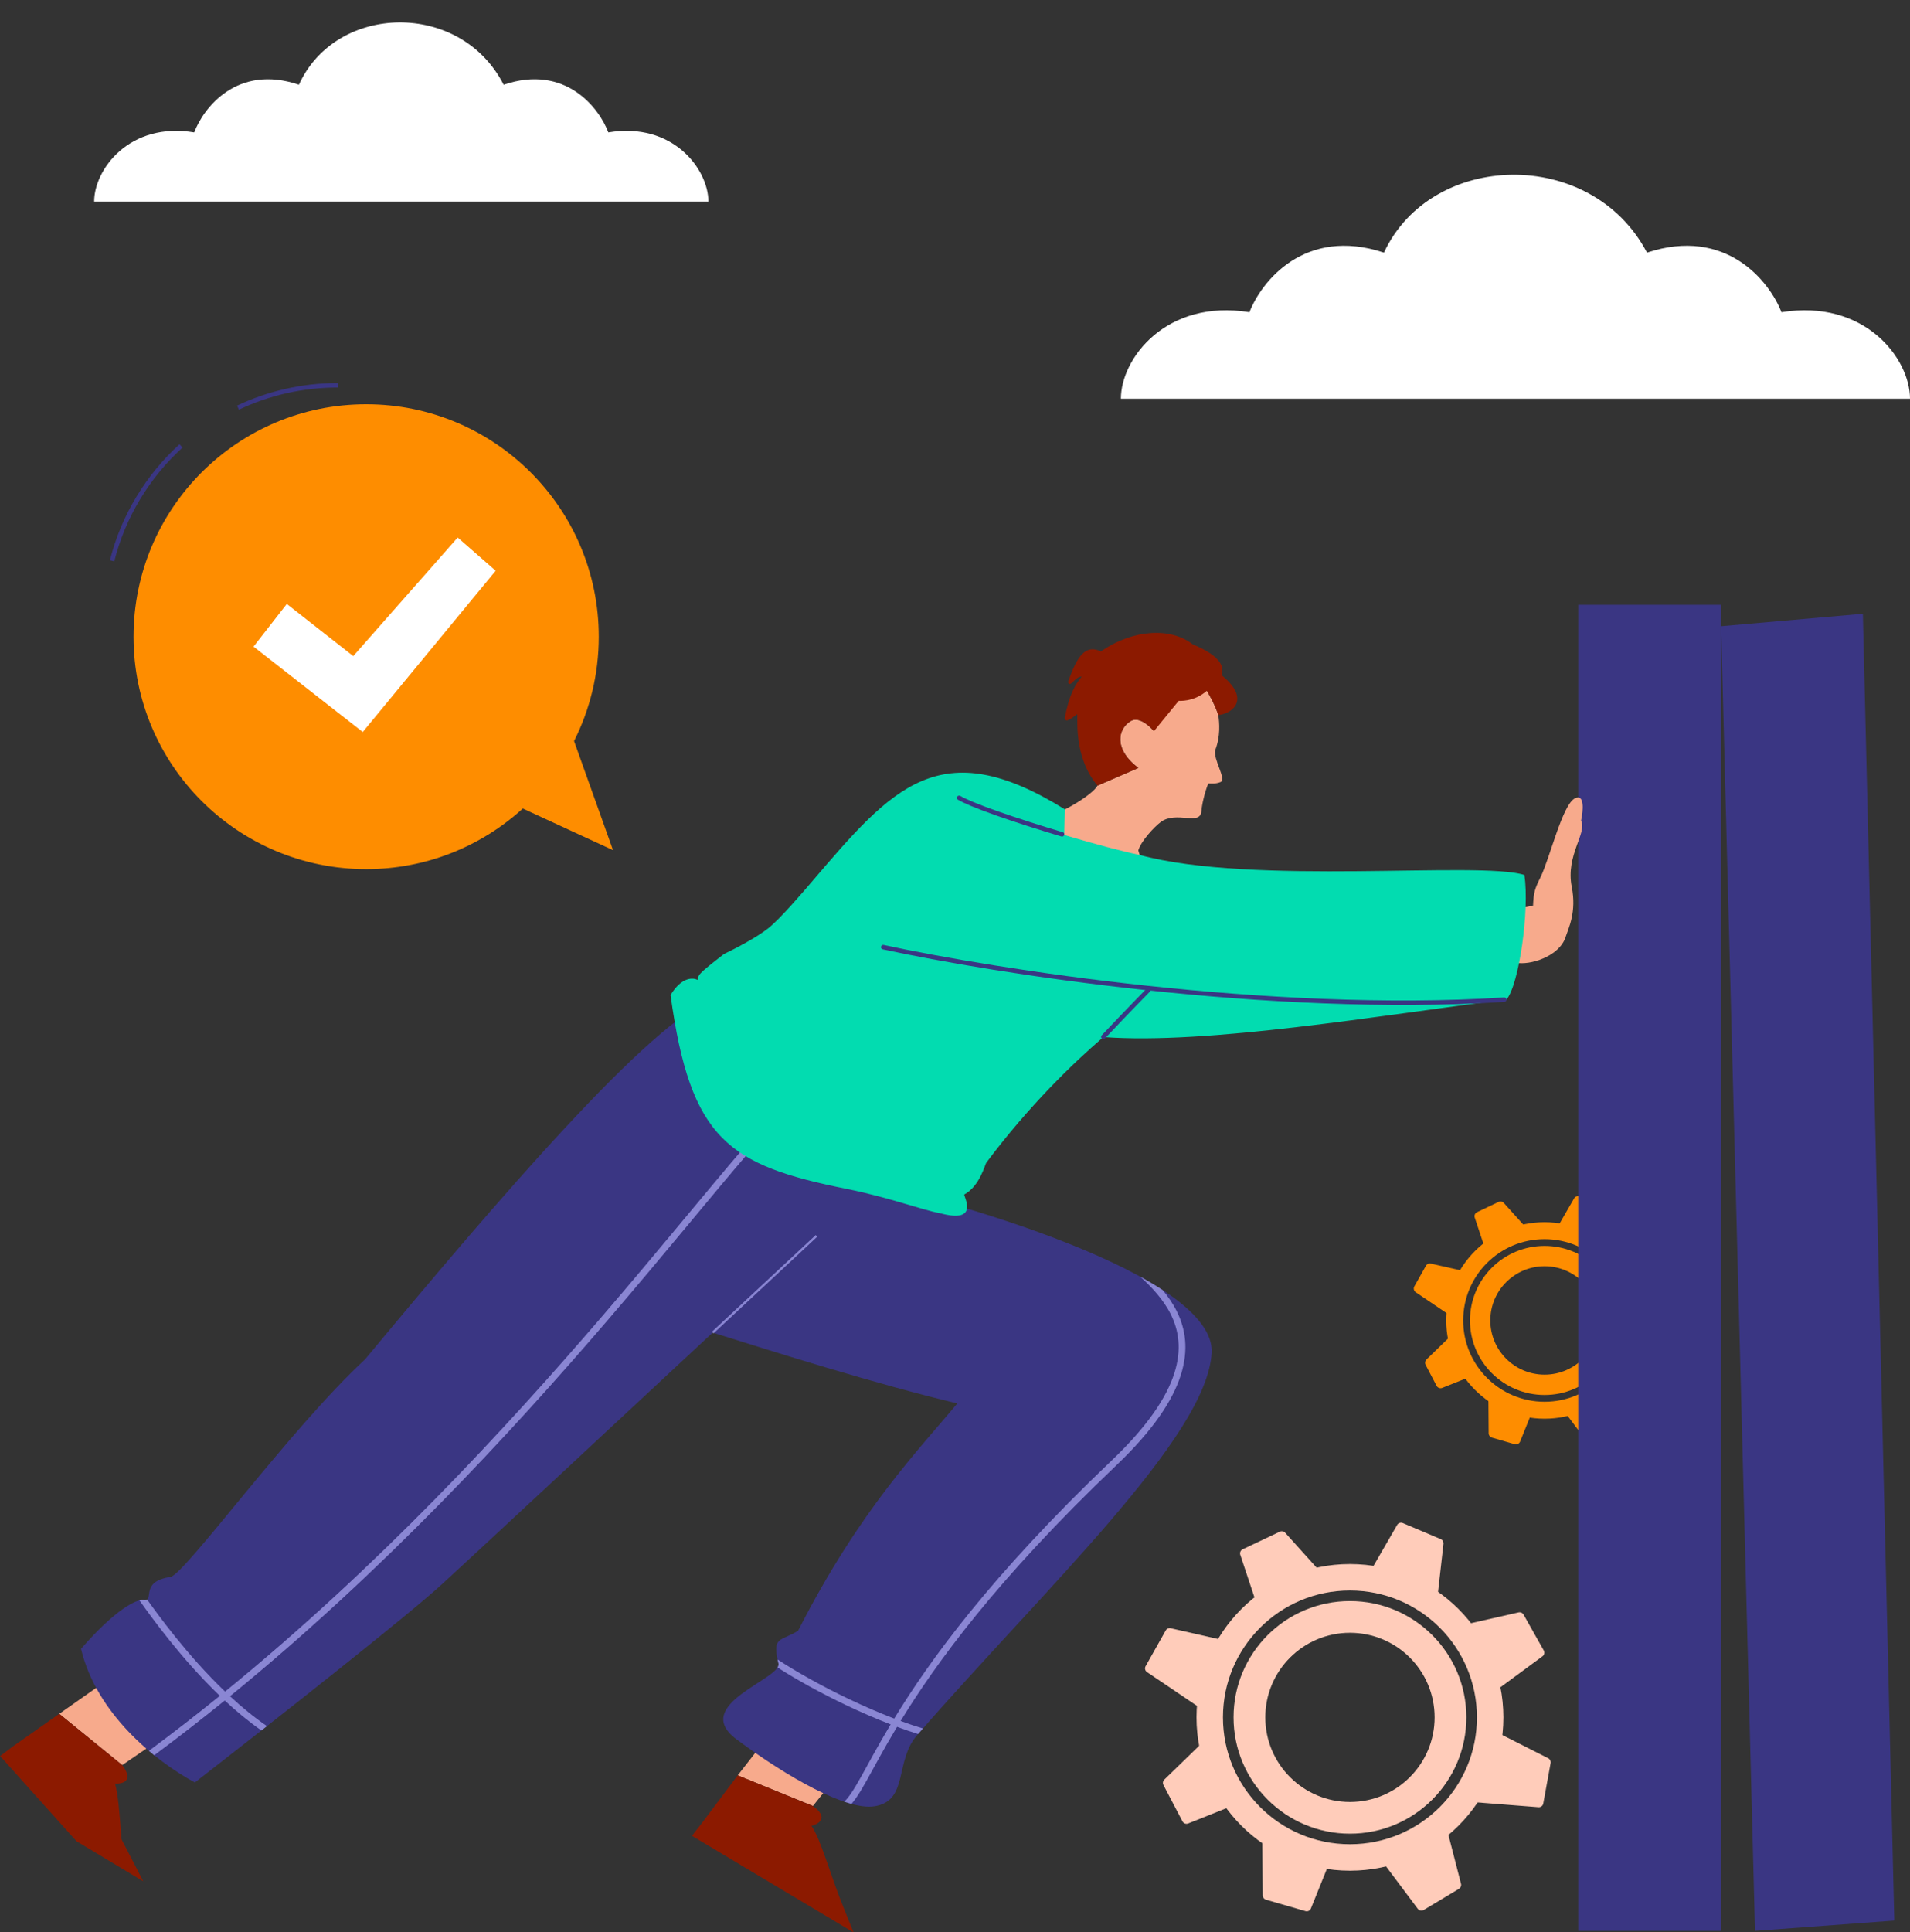
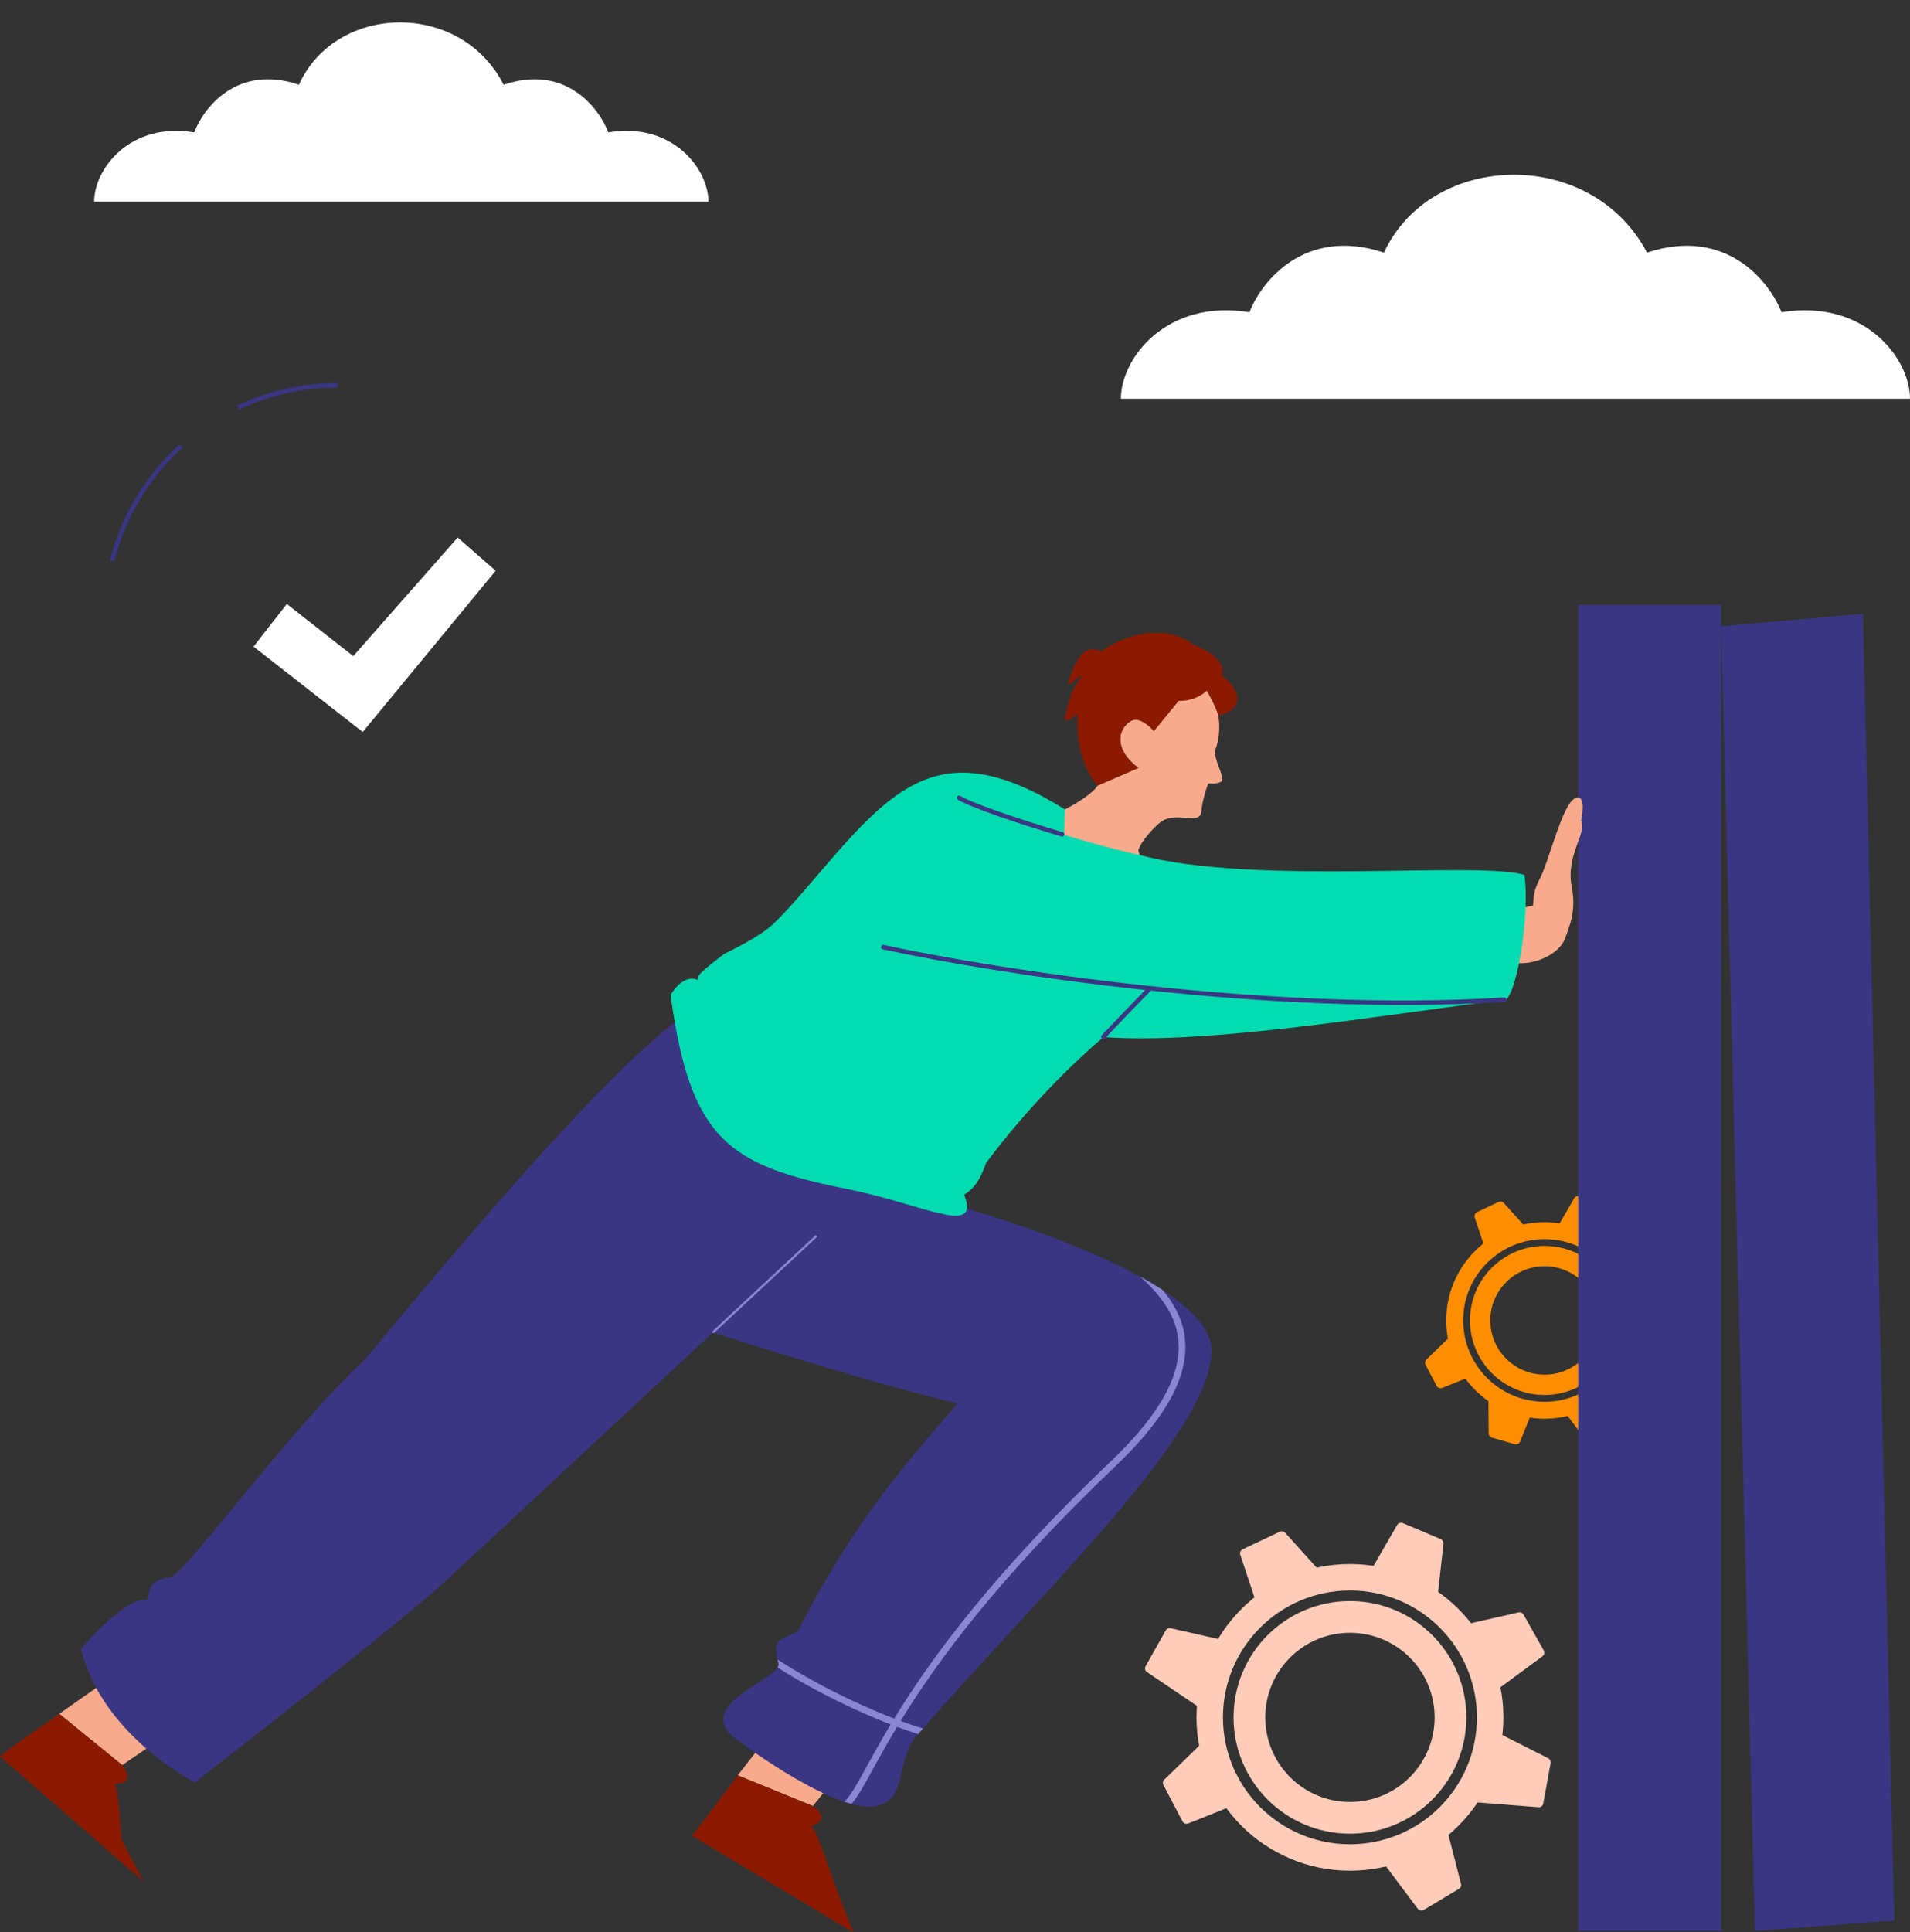
<svg xmlns="http://www.w3.org/2000/svg" fill="none" height="430.8" preserveAspectRatio="xMidYMid meet" style="fill: none;" version="1.0" viewBox="43.0 38.0 426.0 430.8" width="426.0" zoomAndPan="magnify">
  <rect x="43.0" y="38.0" width="426.0" height="430.8" fill="#333333" stroke="none" />
  <g id="change1_1">
    <path clip-rule="evenodd" d="M344.088 446.852C358.427 446.852 370.052 435.24 370.052 420.917C370.052 406.594 358.427 394.983 344.088 394.983C329.749 394.983 318.125 406.594 318.125 420.917C318.125 435.24 329.749 446.852 344.088 446.852ZM344.089 439.779C354.518 439.779 362.972 431.334 362.972 420.917C362.972 410.5 354.518 402.056 344.089 402.056C333.661 402.056 325.207 410.5 325.207 420.917C325.207 431.334 333.661 439.779 344.089 439.779Z" fill="#FFCCBA" fill-rule="evenodd" />
  </g>
  <g id="change1_2">
    <path clip-rule="evenodd" d="M344.088 455.103C362.989 455.103 378.312 439.798 378.312 420.917C378.312 402.037 362.989 386.731 344.088 386.731C325.186 386.731 309.863 402.037 309.863 420.917C309.863 439.798 325.186 455.103 344.088 455.103ZM344.087 449.209C359.73 449.209 372.411 436.543 372.411 420.917C372.411 405.292 359.73 392.625 344.087 392.625C328.445 392.625 315.764 405.292 315.764 420.917C315.764 436.543 328.445 449.209 344.087 449.209Z" fill="#FFCCBA" fill-rule="evenodd" />
  </g>
  <g id="change1_3">
    <path d="M381.711 397.506L369.457 400.288L376.538 415.023L387.037 407.295C387.444 406.996 387.563 406.441 387.316 406.001L382.804 397.99C382.587 397.605 382.143 397.408 381.711 397.506Z" fill="#FFCCBA" />
  </g>
  <g id="change1_4">
    <path d="M304.097 401.042L316.352 403.824L310.877 418.967L298.822 410.823C298.391 410.532 298.256 409.959 298.511 409.506L303.004 401.527C303.221 401.141 303.666 400.944 304.097 401.042Z" fill="#FFCCBA" />
  </g>
  <g id="change1_5">
    <path d="M329.633 379.736L338.035 389.071L323.74 397.026L319.628 384.663C319.469 384.184 319.692 383.662 320.148 383.445L328.46 379.502C328.86 379.312 329.337 379.408 329.633 379.736Z" fill="#FFCCBA" />
  </g>
  <g id="change1_6">
    <path d="M364.948 382.206L363.543 394.68L348.095 389.29L354.616 378.008C354.868 377.571 355.407 377.391 355.872 377.588L364.345 381.175C364.752 381.347 364.998 381.767 364.948 382.206Z" fill="#FFCCBA" />
  </g>
  <g id="change1_7">
    <path d="M388.316 430.036L377.105 424.365L371.229 439.779L386.143 440.948C386.655 440.988 387.114 440.635 387.205 440.131L388.848 431.106C388.927 430.671 388.711 430.236 388.316 430.036Z" fill="#FFCCBA" />
  </g>
  <g id="change1_8">
    <path d="M302.669 434.808L311.681 426.059L321.885 439.026L307.997 444.579C307.521 444.769 306.978 444.569 306.74 444.115L302.48 435.988C302.275 435.596 302.352 435.117 302.669 434.808Z" fill="#FFCCBA" />
  </g>
  <g id="change1_9">
    <path d="M368.861 458.034L365.73 445.878L350.258 451.638L359.219 463.604C359.527 464.014 360.095 464.125 360.535 463.862L368.408 459.14C368.787 458.912 368.972 458.463 368.861 458.034Z" fill="#FFCCBA" />
  </g>
  <g id="change1_10">
-     <path d="M324.629 460.619L324.536 448.066L340.969 449.673L335.378 463.533C335.187 464.008 334.666 464.262 334.173 464.119L325.351 461.571C324.926 461.448 324.632 461.061 324.629 460.619Z" fill="#FFCCBA" />
-   </g>
+     </g>
  <g id="change2_1">
    <path clip-rule="evenodd" d="M387.498 349.035C396.687 349.035 404.136 341.595 404.136 332.416C404.136 323.237 396.687 315.796 387.498 315.796C378.309 315.796 370.859 323.237 370.859 332.416C370.859 341.595 378.309 349.035 387.498 349.035ZM387.499 344.503C394.181 344.503 399.599 339.091 399.599 332.416C399.599 325.74 394.181 320.329 387.499 320.329C380.816 320.329 375.398 325.74 375.398 332.416C375.398 339.091 380.816 344.503 387.499 344.503Z" fill="#FE8D00" fill-rule="evenodd" />
  </g>
  <g id="change2_2">
    <path clip-rule="evenodd" d="M387.495 354.324C399.607 354.324 409.427 344.515 409.427 332.416C409.427 320.317 399.607 310.508 387.495 310.508C375.382 310.508 365.562 320.317 365.562 332.416C365.562 344.515 375.382 354.324 387.495 354.324ZM387.495 350.546C397.519 350.546 405.645 342.429 405.645 332.416C405.645 322.403 397.519 314.285 387.495 314.285C377.47 314.285 369.344 322.403 369.344 332.416C369.344 342.429 377.47 350.546 387.495 350.546Z" fill="#FE8D00" fill-rule="evenodd" />
  </g>
  <g id="change2_3">
    <path d="M411.349 317.472L403.758 319.196L408.295 328.639L414.768 323.875C415.175 323.575 415.294 323.02 415.047 322.581L412.443 317.957C412.226 317.571 411.781 317.374 411.349 317.472Z" fill="#FE8D00" />
  </g>
  <g id="change2_4">
-     <path d="M362.131 319.739L369.723 321.462L366.215 331.166L358.763 326.132C358.332 325.841 358.197 325.268 358.452 324.815L361.038 320.223C361.255 319.838 361.699 319.641 362.131 319.739Z" fill="#FE8D00" />
-   </g>
+     </g>
  <g id="change2_5">
    <path d="M378.414 306.225L383.619 312.008L374.459 317.105L371.923 309.484C371.764 309.005 371.987 308.483 372.443 308.267L377.241 305.99C377.641 305.801 378.118 305.896 378.414 306.225Z" fill="#FE8D00" />
  </g>
  <g id="change2_6">
    <path d="M400.838 307.875L399.968 315.602L390.068 312.148L394.088 305.193C394.34 304.756 394.879 304.576 395.344 304.773L400.234 306.843C400.642 307.016 400.887 307.435 400.838 307.875Z" fill="#FE8D00" />
  </g>
  <g id="change2_7">
-     <path d="M415.602 338.139L408.656 334.625L404.891 344.503L414.125 345.227C414.636 345.267 415.095 344.914 415.187 344.41L416.134 339.208C416.213 338.773 415.996 338.338 415.602 338.139Z" fill="#FE8D00" />
-   </g>
+     </g>
  <g id="change2_8">
    <path d="M361.147 341.131L366.73 335.711L373.269 344.02L364.67 347.458C364.194 347.649 363.651 347.448 363.413 346.994L360.958 342.311C360.753 341.919 360.83 341.439 361.147 341.131Z" fill="#FE8D00" />
  </g>
  <g id="change2_9">
    <path d="M403.304 355.943L401.364 348.411L391.449 352.103L396.997 359.511C397.304 359.922 397.873 360.033 398.313 359.769L402.85 357.048C403.229 356.82 403.414 356.371 403.304 355.943Z" fill="#FE8D00" />
  </g>
  <g id="change2_10">
    <path d="M375.027 357.59L374.969 349.814L385.5 350.844L382.039 359.425C381.847 359.9 381.326 360.154 380.833 360.011L375.749 358.543C375.324 358.42 375.03 358.032 375.027 357.59Z" fill="#FE8D00" />
  </g>
  <g id="change3_1">
    <path d="M395 172.855H426.864V468.526H395V172.855Z" fill="#3A3683" />
  </g>
  <g id="change3_2">
    <path d="M426.863 177.626L458.488 174.853L465.498 466.227L434.431 468.526L426.863 177.626Z" fill="#3A3683" />
  </g>
  <g id="change4_1">
    <path d="M393.555 235.728C394.671 241.363 392.857 244.885 392.16 246.998C390.765 251.224 384.255 253.337 381 252.633V240.659L384.921 239.954C385.072 236.905 385.321 236.158 386.58 233.615C388.672 229.389 391.462 217.415 394.252 216.006C396.484 214.879 396.112 218.823 395.647 220.936C397.042 223.754 392.16 228.684 393.555 235.728Z" fill="#F7AA8C" />
  </g>
  <g id="change4_2">
    <path d="M207.539 433.847L224.308 440.681L229.663 433.989L215.435 423.702L207.539 433.847Z" fill="#F7AA8C" />
  </g>
  <g id="change5_1">
    <path d="M233.371 468.869L197.791 447.608L197.328 447.331L199.559 444.467L207.54 433.847L224.308 440.681C227.949 443.29 225.608 444.714 223.982 445.1C226.051 447.986 228.304 456.433 231.19 463.452C232.034 465.504 232.786 467.379 233.371 468.869Z" fill="#8C1A00" />
  </g>
  <g id="change4_3">
    <path d="M56.223 420.125L70.258 431.558L77.338 426.723L66.743 412.73L56.223 420.125Z" fill="#F7AA8C" />
  </g>
  <g id="change5_2">
-     <path d="M70.258 431.558C72.976 435.116 70.32 435.795 68.652 435.689C69.277 437.542 69.716 442.631 70.101 448.091L74.958 457.472L60.051 448.526L43.501 430.069L43 429.569L45.821 427.428L56.222 420.126L70.258 431.558Z" fill="#8C1A00" />
+     <path d="M70.258 431.558C72.976 435.116 70.32 435.795 68.652 435.689C69.277 437.542 69.716 442.631 70.101 448.091L74.958 457.472L43.501 430.069L43 429.569L45.821 427.428L56.222 420.126L70.258 431.558Z" fill="#8C1A00" />
  </g>
  <g id="change3_3">
    <path d="M86.461 435.441C104.275 421.586 133.605 398.526 141.712 391.107C147.856 385.484 177.232 358.153 201.958 335.126C215.953 339.505 237.989 346.491 256.513 350.916C248.236 360.963 234.913 374.306 221.002 401.6C217.227 403.996 215.084 402.71 216.624 408.878C217.479 412.305 196.923 418.042 207.202 425.753C218.859 434.497 231.924 441.685 238.005 440.744C245.723 439.55 242.472 430.667 247.533 424.904C275.861 392.338 312.174 358.509 313.243 339.652C314.214 322.522 255.813 305.183 228.633 299.941C217.32 290.82 206.215 269.976 202.076 260.694C188.171 265.567 153.659 305.885 124.411 341.102C107.605 356.653 84.142 389.157 81.002 389.614C73.969 390.637 77.654 395.179 74.996 394.749C73.515 394.51 68.712 396.82 61.074 405.637C64.502 420.08 77.502 430.568 86.461 435.441Z" fill="#3A3683" />
  </g>
  <g id="change6_1">
    <path clip-rule="evenodd" d="M201.787 334.943C210.484 326.844 218.606 319.277 224.939 313.375L225.28 313.74C218.947 319.642 210.825 327.209 202.128 335.308L201.787 334.943Z" fill="#8A86D3" fill-rule="evenodd" />
  </g>
  <g id="change6_2">
-     <path d="M209.296 295.785C205.902 299.739 202.033 304.389 197.699 309.598L197.647 309.662C197 310.439 196.344 311.228 195.677 312.029C190.517 318.228 184.744 325.138 178.381 332.541C156.858 357.58 128.564 388.268 94.297 416.203C96.912 418.628 99.684 420.916 102.542 422.868C102.129 423.192 101.717 423.515 101.307 423.837C98.468 421.863 95.718 419.572 93.124 417.157C88.012 421.298 82.769 425.376 77.397 429.364C77 429.044 76.603 428.716 76.207 428.38C81.611 424.376 86.884 420.279 92.025 416.118C83.413 407.846 76.701 398.465 74.516 395.411C74.35 395.18 74.21 394.984 74.098 394.829C74.471 394.735 74.77 394.713 74.993 394.749C75.385 394.813 75.639 394.768 75.81 394.642C78.11 397.852 84.751 407.086 93.196 415.167C127.431 387.28 155.711 356.613 177.243 331.565C183.598 324.172 189.365 317.269 194.523 311.071C195.208 310.249 195.882 309.439 196.545 308.642L196.545 308.642C200.878 303.433 204.755 298.773 208.157 294.809C211.238 291.219 213.941 288.186 216.252 285.825C216.543 286.243 216.835 286.658 217.13 287.071C214.902 289.363 212.289 292.297 209.296 295.785Z" fill="#8A86D3" />
-   </g>
+     </g>
  <g id="change6_3">
    <path d="M305.484 330.409C307.409 334.288 308.167 338.969 306.347 344.65C304.536 350.301 300.19 356.897 292.017 364.684C265.148 390.284 251.608 409.091 243.865 421.723C245.598 422.359 247.271 422.921 248.851 423.393C248.489 423.805 248.129 424.218 247.769 424.63C246.266 424.166 244.692 423.627 243.073 423.028C241.575 425.515 240.307 427.747 239.206 429.728C238.687 430.661 238.203 431.543 237.748 432.372C236.737 434.213 235.868 435.796 235.078 437.106C234.331 438.346 233.627 439.391 232.902 440.211C232.384 440.07 231.849 439.906 231.297 439.721C232.062 438.997 232.852 437.895 233.793 436.333C234.567 435.05 235.412 433.509 236.414 431.686C236.872 430.851 237.363 429.957 237.895 429C238.97 427.066 240.202 424.897 241.647 422.489C238.392 421.234 234.989 419.756 231.639 418.159C226.19 415.562 220.831 412.628 216.415 409.789C216.614 409.469 216.693 409.166 216.621 408.878C216.544 408.568 216.476 408.276 216.417 408.002C220.895 410.949 226.519 414.058 232.285 416.807C235.707 418.438 239.16 419.933 242.436 421.187C250.212 408.457 263.831 389.469 290.982 363.6C299.059 355.905 303.213 349.515 304.918 344.194C306.613 338.903 305.902 334.625 304.14 331.075C302.473 327.716 299.852 324.982 297.332 322.662C299.101 323.635 300.763 324.623 302.295 325.623C303.5 327.061 304.611 328.65 305.484 330.409Z" fill="#8A86D3" />
  </g>
  <g id="change4_4">
    <path d="M314.044 205.229C315.232 202.157 314.985 199.151 314.719 197.425C314.087 195.357 312.522 192.578 311.846 191.454C309.416 193.525 305.957 193.969 304.531 193.932L300.371 201.018C299.132 199.595 296.906 197.744 295.192 198.773C292.379 200.461 291.256 204.959 296.887 209.228C294.562 210.242 289.483 212.448 287.772 213.169C286.91 215.1 278.108 220.726 273.5 220.608C276.845 230.561 293.907 255.295 304.501 239.587C299.406 237.288 296.887 227.6 296.887 227.6C297.532 225.46 300.512 222.315 301.893 221.286C305.355 218.707 310.738 222.238 310.957 218.851C311.048 217.438 311.736 214.474 312.497 212.682C313.012 212.706 314.116 212.837 315.236 212.365C316.636 211.775 313.529 207.291 314.044 205.229Z" fill="#F7AA8C" />
  </g>
  <g id="change5_3">
    <path d="M305.883 194.269L300.372 201.018C299.133 199.595 296.906 197.744 295.192 198.773C292.38 200.461 291.257 204.959 296.887 209.228C294.562 210.241 289.483 212.448 287.773 213.169C282.253 206.539 283.486 197.768 283.254 197.233C282.006 198.131 281.889 198.296 281.136 198.598C280.781 198.74 280.415 198.428 280.485 198.053C281.496 192.697 282.984 190.384 284.268 188.886C283.653 188.732 282.827 189.507 282.105 190.231C281.557 190.779 281.085 190.431 281.343 189.701C283.174 184.514 285.07 181.526 288.543 183.258C295.827 178.164 304.259 177.909 309.027 181.671C315.966 184.531 315.955 187.131 315.447 188.525C322.204 194.03 317.646 197.198 314.719 197.425C314.088 195.356 312.861 193.14 312.185 192.016C309.755 194.086 307.308 194.305 305.883 194.269Z" fill="#8C1A00" />
  </g>
  <g id="change7_1">
    <path d="M231.976 303.112C205.576 297.82 196.997 292.242 192.559 259.862C195.031 255.753 197.649 255.926 198.649 256.526C198.736 255.413 198.376 255.429 204.484 250.705C206.657 249.679 211.672 247.095 214.349 244.973C217.025 242.85 222.157 236.84 224.131 234.529L224.131 234.528C241.996 213.607 252.644 201.137 280.523 218.472L280.362 224.174C287.087 226.17 293.536 227.893 297.193 228.628C322.5 235.528 373 229.897 383 233.094C384.166 240.987 381.799 257.591 379 260.861C350.738 264.373 312.394 270.961 289.108 269.226C288.986 269.33 288.863 269.436 288.738 269.543C282.673 274.767 272.616 284.349 262.979 297.248C262.679 297.651 261.542 302.445 258.077 304.327C257.864 304.666 261.671 310.959 252.65 308.501C248.557 307.763 241.277 304.976 231.976 303.112Z" fill="#02DCB0" />
  </g>
  <g id="change3_4">
    <path clip-rule="evenodd" d="M299.502 258.358C299.699 258.552 299.702 258.869 299.509 259.066C295.482 263.168 291.347 267.508 289.445 269.523C289.256 269.724 288.941 269.733 288.74 269.544V269.544C288.538 269.355 288.528 269.039 288.717 268.838C290.623 266.819 294.763 262.474 298.796 258.365C298.989 258.168 299.305 258.165 299.502 258.358V258.358Z" fill="#3A3683" fill-rule="evenodd" />
  </g>
  <g id="change3_5">
    <path clip-rule="evenodd" d="M379.001 260.861C379.019 261.137 378.812 261.374 378.537 261.392C326.114 264.716 264.628 255.036 239.866 249.667C239.596 249.608 239.442 249.345 239.502 249.076V249.076C239.561 248.807 239.81 248.632 240.079 248.691C264.796 254.05 326.179 263.711 378.472 260.395C378.747 260.377 378.983 260.586 379.001 260.861V260.861ZM259.6 217.714C258.347 217.19 257.322 216.708 256.628 216.292C256.392 216.15 256.34 215.837 256.502 215.613V215.613C256.663 215.389 256.975 215.338 257.213 215.477C257.828 215.838 258.768 216.283 259.986 216.793C261.514 217.431 263.437 218.154 265.614 218.921C269.833 220.407 274.989 222.051 280.027 223.553C280.291 223.632 280.442 223.91 280.363 224.174V224.174C280.285 224.439 280.007 224.589 279.742 224.511C274.693 223.005 269.521 221.356 265.281 219.863C263.095 219.093 261.152 218.363 259.6 217.714Z" fill="#3A3683" fill-rule="evenodd" />
  </g>
  <g id="change2_11">
-     <path d="M72.785 179.965C72.785 208.587 96.014 231.79 124.668 231.79C138.127 231.79 150.389 226.67 159.609 218.275L179.726 227.559L171.039 203.233C174.565 196.236 176.55 188.332 176.55 179.965C176.55 151.343 153.321 128.14 124.668 128.14C96.014 128.14 72.785 151.343 72.785 179.965Z" fill="#FE8D00" />
-   </g>
+     </g>
  <g id="change3_6">
    <path clip-rule="evenodd" d="M118.316 124.409C110.434 124.409 102.969 126.181 96.295 129.348L95.866 128.446C102.671 125.217 110.283 123.41 118.316 123.41V124.409ZM83.711 137.794C76.376 144.473 70.985 153.246 68.485 163.165L67.516 162.921C70.065 152.807 75.561 143.864 83.038 137.055L83.711 137.794Z" fill="#3A3683" fill-rule="evenodd" />
  </g>
  <g id="change8_1">
    <path d="M106.963 172.657L99.551 182.175L123.904 201.213L153.551 165.253L145.08 157.85L121.786 184.291L106.963 172.657Z" fill="#fff" />
  </g>
  <g id="change8_2">
    <path d="M201 82.956L64 82.956C64 75.753 71.897 65.122 86.318 67.522C88.378 62.035 95.932 52.227 109.667 56.891C117.907 38.714 145.719 38.028 155.333 56.891C169.068 52.227 176.622 62.035 178.682 67.522C193.103 65.122 201 75.753 201 82.956Z" fill="#fff" />
  </g>
  <g id="change8_3">
    <path d="M469 126.906L293 126.906C293 117.904 303.145 104.614 321.672 107.615C324.318 100.756 334.023 88.496 351.667 94.326C362.253 71.605 397.982 70.748 410.333 94.326C427.977 88.496 437.682 100.756 440.328 107.615C458.855 104.614 469 117.904 469 126.906Z" fill="#fff" />
  </g>
</svg>